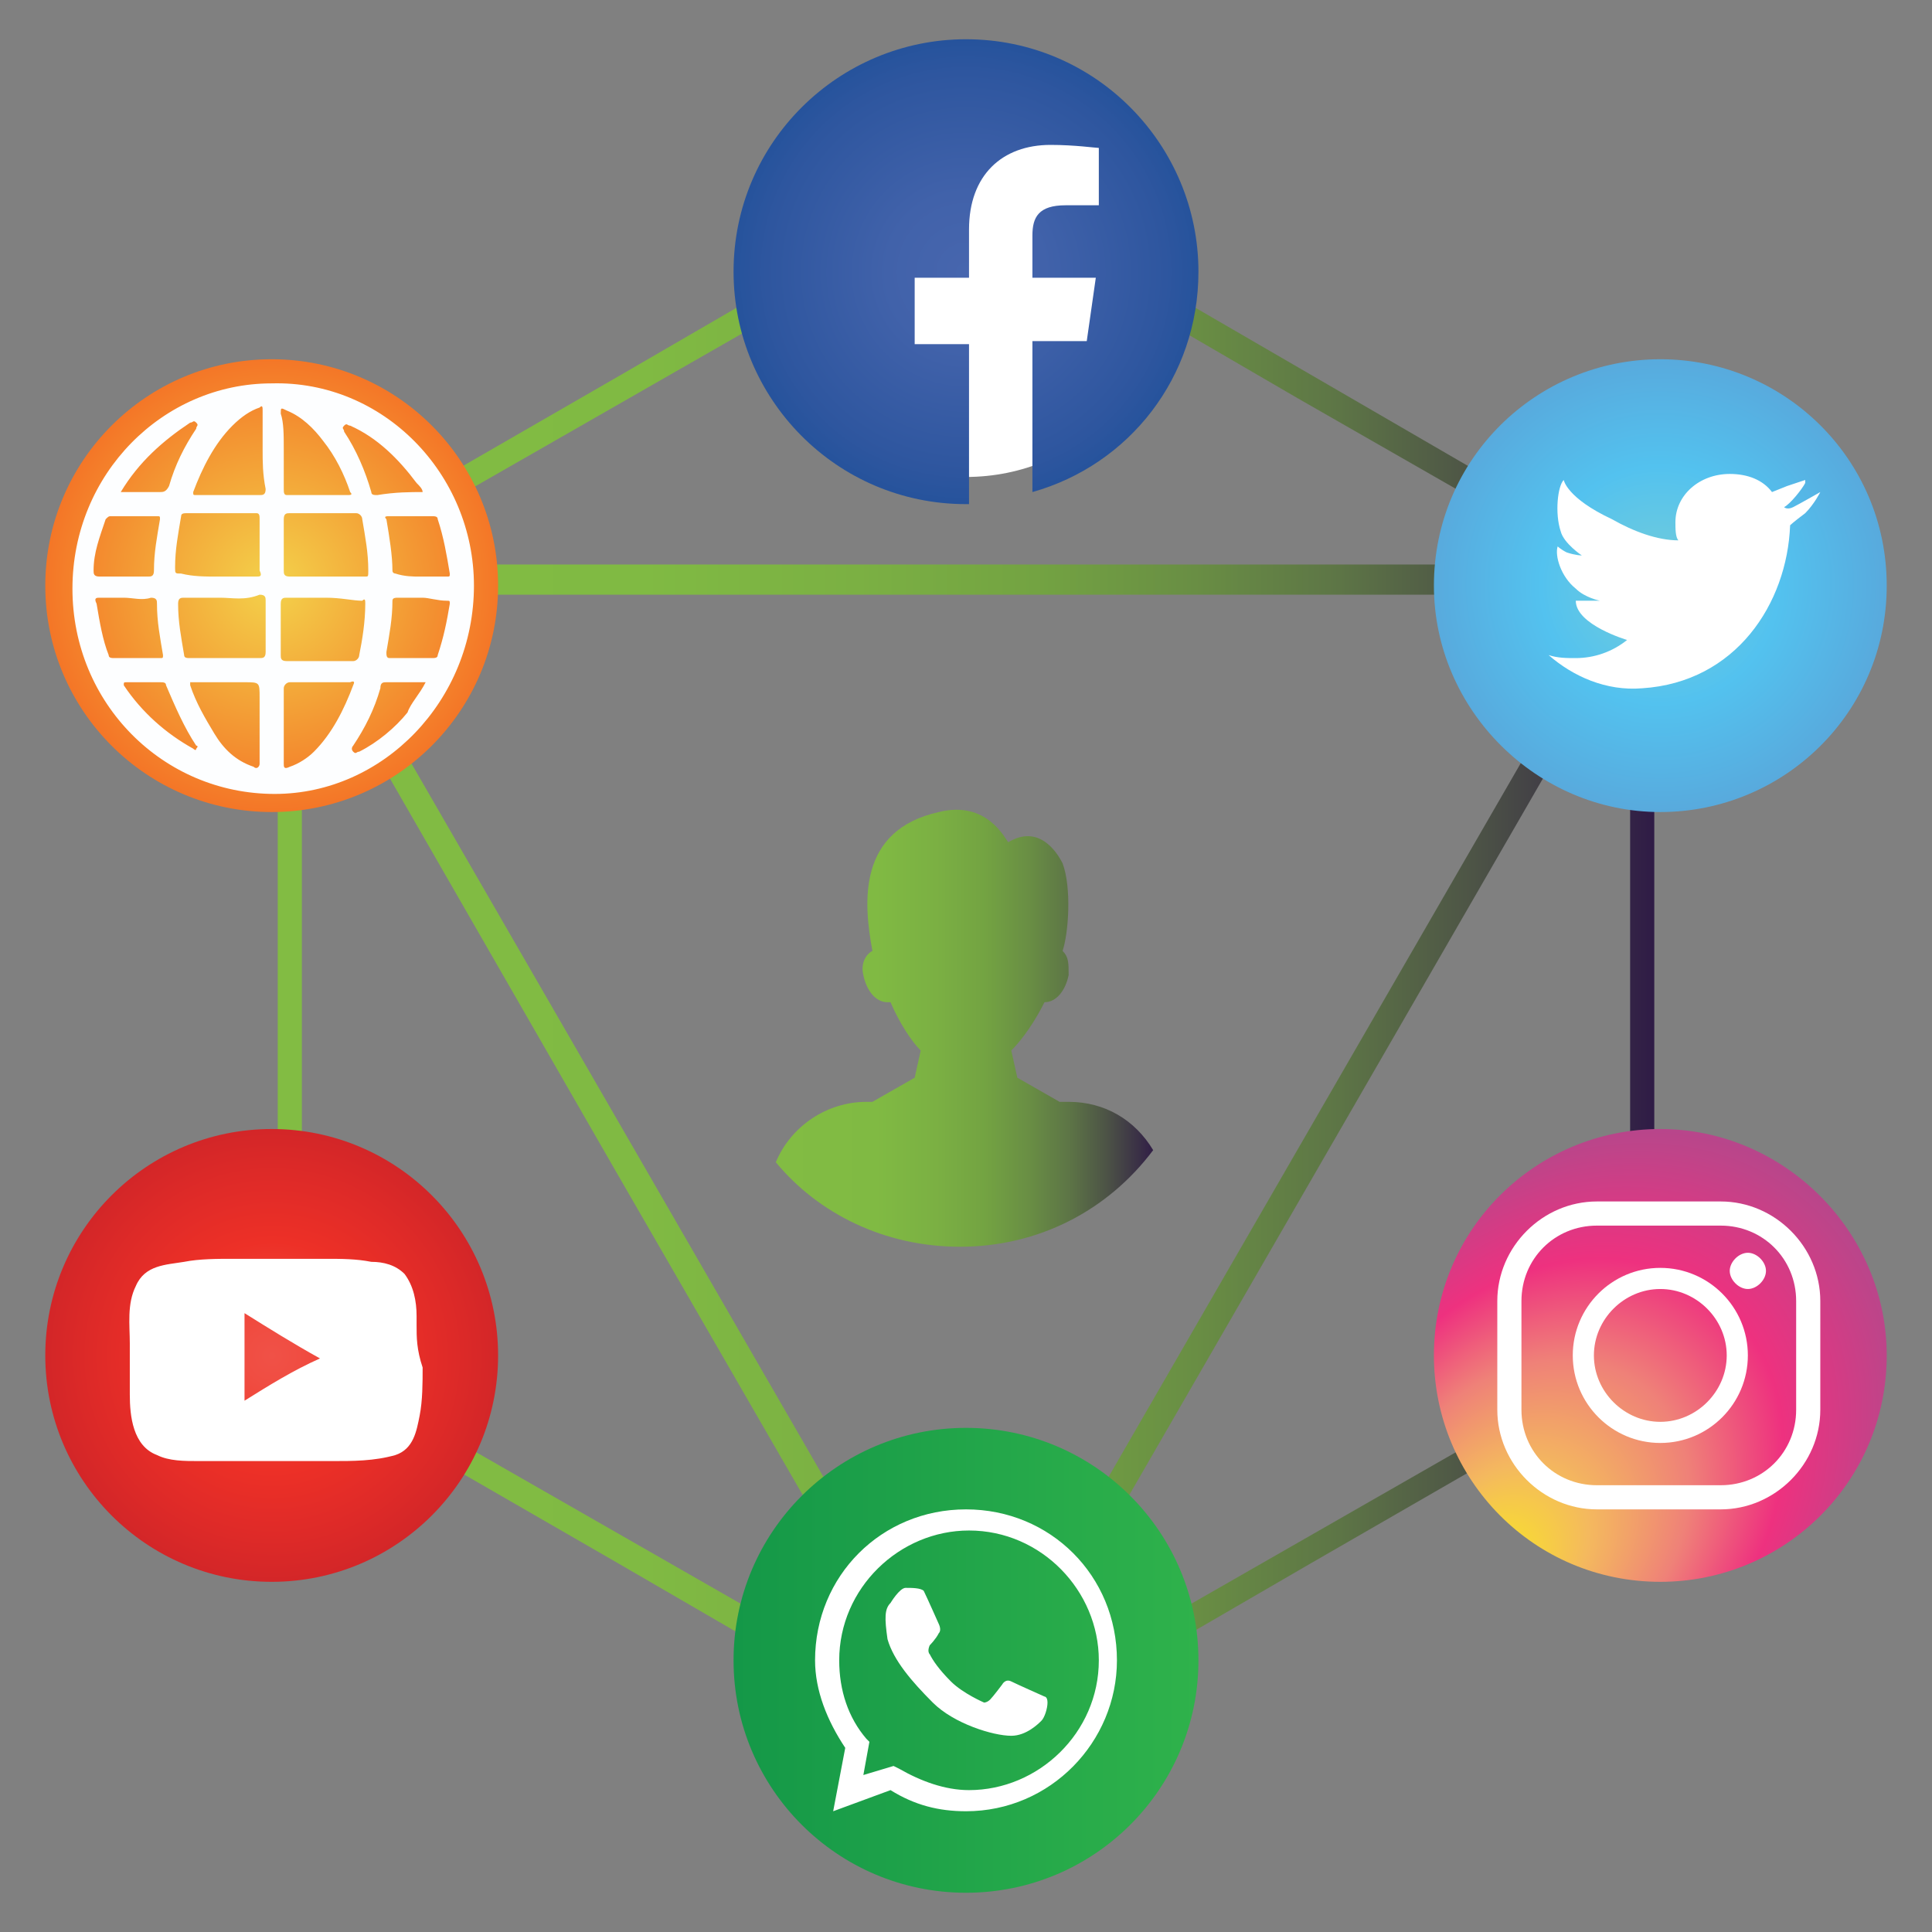
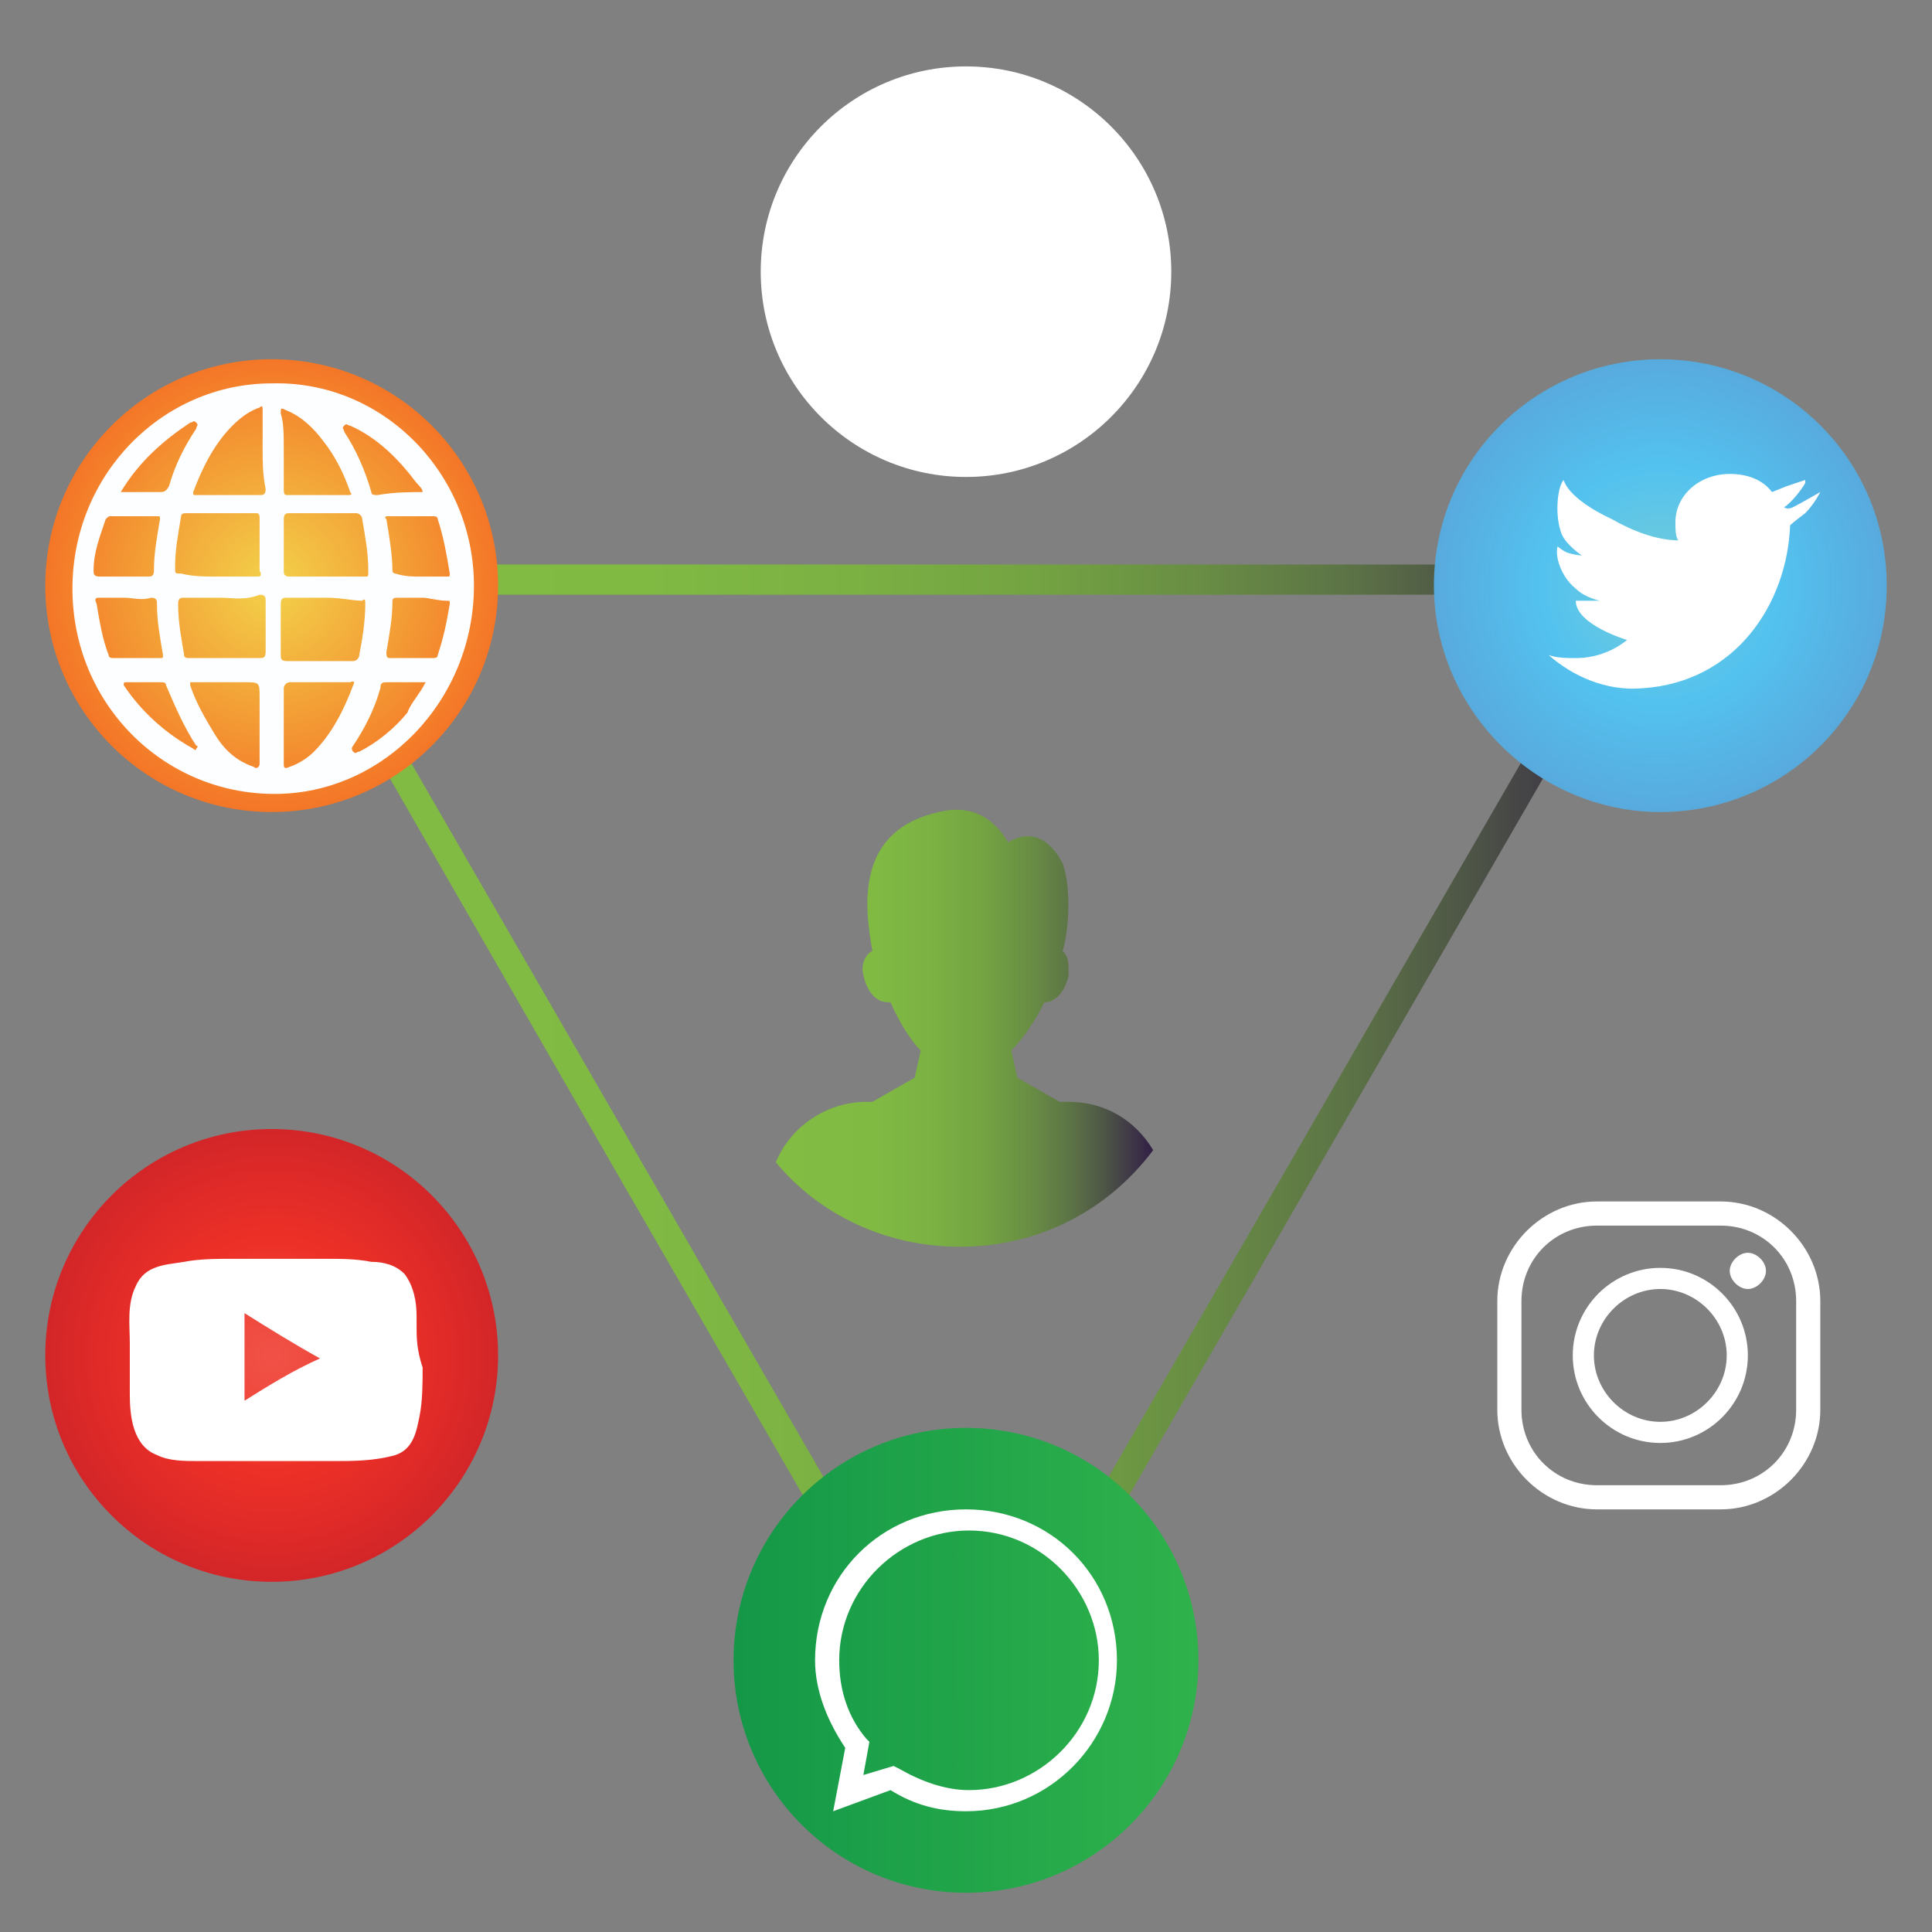
<svg xmlns="http://www.w3.org/2000/svg" version="1.1" id="Layer_1" x="0px" y="0px" viewBox="0 0 64 64" style="enable-background:new 0 0 64 64;" xml:space="preserve">
  <rect x="0" y="0" width="64" height="64" fill="#808080" stroke="none" />
  <style type="text/css"> .st0{fill:url(#SVGID_2_);} .st1{fill:url(#SVGID_3_);} .st2{fill:url(#SVGID_4_);} .st3{fill:none;} .st4{fill:#FFFFFF;} .st5{fill:url(#SVGID_5_);} .st6{fill:url(#SVGID_6_);} .st7{fill:url(#SVGID_7_);} .st8{fill:url(#SVGID_8_);} .st9{fill:url(#SVGID_9_);} .st10{fill:url(#SVGID_10_);} .st11{fill:#FDFEFF;} </style>
  <g>
    <g>
      <linearGradient id="SVGID_2_" gradientUnits="userSpaceOnUse" x1="9.176" y1="32.142" x2="54.815" y2="32.142">
        <stop offset="6.704181e-03" style="stop-color:#82BC43" />
        <stop offset="0.265" style="stop-color:#80BA43" />
        <stop offset="0.421" style="stop-color:#7BB043" />
        <stop offset="0.551" style="stop-color:#73A342" />
        <stop offset="0.666" style="stop-color:#698E44" />
        <stop offset="0.771" style="stop-color:#5D7546" />
        <stop offset="0.868" style="stop-color:#4D5446" />
        <stop offset="0.959" style="stop-color:#392E46" />
        <stop offset="1" style="stop-color:#2F1B46" />
      </linearGradient>
-       <path class="st0" d="M32.2,5.9l11.2,6.5l11.2,6.5c0.1,0.1,0.2,0.2,0.2,0.4l0,0v12.9V45c0,0.2-0.1,0.3-0.3,0.4l-11.1,6.4l-11.2,6.5 c-0.2,0.1-0.3,0.1-0.5,0l-11.2-6.5L9.4,45.4c-0.1-0.1-0.2-0.2-0.2-0.4l0,0V32.1V19.2c0-0.2,0.1-0.3,0.3-0.4l11.1-6.4l11.2-6.5 C31.9,5.8,32.1,5.8,32.2,5.9z M43,13.2L32,6.8l-11,6.3l-11,6.3v12.7v12.7l11,6.3l11,6.3l11-6.3l11-6.3V32.1V19.5L43,13.2z" />
      <linearGradient id="SVGID_3_" gradientUnits="userSpaceOnUse" x1="9.185" y1="38.6" x2="54.823" y2="38.6">
        <stop offset="6.704181e-03" style="stop-color:#82BC43" />
        <stop offset="0.265" style="stop-color:#80BA43" />
        <stop offset="0.421" style="stop-color:#7BB043" />
        <stop offset="0.551" style="stop-color:#73A342" />
        <stop offset="0.666" style="stop-color:#698E44" />
        <stop offset="0.771" style="stop-color:#5D7546" />
        <stop offset="0.868" style="stop-color:#4D5446" />
        <stop offset="0.959" style="stop-color:#392E46" />
        <stop offset="1" style="stop-color:#2F1B46" />
      </linearGradient>
      <path class="st1" d="M32,57.1l10.8-18.7l0,0l0,0l10.8-18.7H32H10.4l10.8,18.7l0,0L32,57.1L32,57.1L32,57.1z M43.6,38.8L32.4,58.2 c0,0.1-0.1,0.1-0.2,0.2c-0.2,0.1-0.5,0.1-0.6-0.2L20.4,38.8l0,0l0,0L9.3,19.5c-0.1-0.1-0.1-0.2-0.1-0.3c0-0.2,0.2-0.5,0.5-0.5H32 h22.4l0,0c0.1,0,0.2,0,0.2,0.1c0.2,0.1,0.3,0.4,0.2,0.6L43.6,38.8L43.6,38.8L43.6,38.8z" />
    </g>
    <linearGradient id="SVGID_4_" gradientUnits="userSpaceOnUse" x1="25.711" y1="34.096" x2="38.289" y2="34.096">
      <stop offset="6.704181e-03" style="stop-color:#82BC43" />
      <stop offset="0.265" style="stop-color:#80BA43" />
      <stop offset="0.421" style="stop-color:#7BB043" />
      <stop offset="0.551" style="stop-color:#73A342" />
      <stop offset="0.666" style="stop-color:#698E44" />
      <stop offset="0.771" style="stop-color:#5D7546" />
      <stop offset="0.868" style="stop-color:#4D5446" />
      <stop offset="0.959" style="stop-color:#392E46" />
      <stop offset="1" style="stop-color:#2F1B46" />
    </linearGradient>
    <path class="st2" d="M28.7,36.5h0.2l1.4-0.8l0.2-0.9c-0.3-0.3-0.7-0.9-1-1.6c0,0,0,0-0.1,0c-0.4,0-0.7-0.4-0.8-0.9 c-0.1-0.4,0.1-0.7,0.3-0.8c-0.3-1.6-0.5-4,2.2-4.6c1.6-0.4,2.2,0.9,2.3,1c1-0.6,1.6,0.3,1.8,0.7c0.3,0.8,0.2,2.3,0,2.9 c0.2,0.2,0.2,0.4,0.2,0.8c-0.1,0.5-0.4,0.9-0.8,0.9c-0.3,0.6-0.7,1.2-1.1,1.6l0.2,0.9h0l1.4,0.8h0.3c1.2,0,2.2,0.6,2.8,1.6 c-1.5,2-3.8,3.2-6.4,3.2c-2.5,0-4.7-1.1-6.1-2.8C26.2,37.3,27.4,36.5,28.7,36.5L28.7,36.5z" />
    <path class="st3" d="M32,23.3c4.9,0,8.9,4,8.9,8.9S36.9,41,32,41s-8.9-4-8.9-8.9S27.1,23.3,32,23.3z" />
    <g>
      <circle class="st4" cx="32" cy="9" r="6.8" />
      <radialGradient id="SVGID_5_" cx="32" cy="9.018" r="7.661" gradientUnits="userSpaceOnUse">
        <stop offset="0" style="stop-color:#4766AE" />
        <stop offset="0.342" style="stop-color:#4162AA" />
        <stop offset="0.865" style="stop-color:#2E569F" />
        <stop offset="1" style="stop-color:#26539C" />
      </radialGradient>
-       <path class="st5" d="M39.7,9c0-4.2-3.4-7.7-7.7-7.7c-4.2,0-7.7,3.4-7.7,7.7c0,4.2,3.4,7.7,7.7,7.7c0,0,0,0,0.1,0v-5.3h-1.8V9.2 h1.8V7.6c0-1.8,1.1-2.8,2.7-2.8c0.8,0,1.5,0.1,1.6,0.1v1.9l-1.1,0c-0.9,0-1.1,0.4-1.1,1v1.4h2.1l-0.3,2.1h-1.8v5 C37.4,15.4,39.7,12.5,39.7,9z" />
    </g>
    <g>
      <circle class="st4" cx="55" cy="19.4" r="4.3" />
      <radialGradient id="SVGID_6_" cx="54.982" cy="19.378" r="7.514" gradientUnits="userSpaceOnUse">
        <stop offset="9.189189e-02" style="stop-color:#6FCBDC" />
        <stop offset="0.522" style="stop-color:#53C2EF" />
        <stop offset="1" style="stop-color:#58AADD" />
      </radialGradient>
      <path class="st6" d="M62.5,19.4c0,4.2-3.4,7.5-7.5,7.5c-4.1,0-7.5-3.4-7.5-7.5c0-4.2,3.4-7.5,7.5-7.5 C59.1,11.9,62.5,15.2,62.5,19.4z" />
      <g>
        <polygon class="st4" points="59.8,15.9 59.8,15.9 59.8,15.9 " />
        <path class="st4" d="M59.4,16.8c-0.2,0.1-0.3,0-0.3,0l0,0c0.2-0.1,0.6-0.6,0.7-0.8c0-0.1,0-0.1,0-0.1l-0.6,0.2l-0.5,0.2l0,0 c-0.3-0.4-0.8-0.6-1.4-0.6c-1,0-1.8,0.7-1.8,1.6c0,0.2,0,0.5,0.1,0.6c0,0,0,0,0,0c-0.7,0-1.5-0.3-2.2-0.7 c-1.5-0.7-1.6-1.3-1.6-1.3c-0.2,0.2-0.3,1.1-0.1,1.7c0.1,0.4,0.7,0.8,0.7,0.8l0,0c0,0-0.2,0-0.5-0.1c-0.2-0.1-0.3-0.2-0.3-0.2 c-0.1,0.3,0.1,1,0.6,1.4c0.3,0.3,0.8,0.4,0.8,0.4l-0.8,0c0,0.8,1.7,1.3,1.7,1.3l0,0c-0.5,0.4-1.1,0.6-1.7,0.6 c-0.3,0-0.6,0-0.9-0.1c0.8,0.7,1.9,1.2,3.1,1.1c3.1-0.2,4.8-2.8,4.9-5.4l0,0c0,0,0.1-0.1,0.5-0.4c0.3-0.3,0.5-0.7,0.5-0.7 S59.6,16.7,59.4,16.8z" />
        <path class="st4" d="M59.8,15.9C59.8,15.9,59.8,15.9,59.8,15.9L59.8,15.9z" />
      </g>
    </g>
    <g>
-       <circle class="st4" cx="55" cy="44.9" r="4.3" />
      <g>
        <radialGradient id="SVGID_7_" cx="99.793" cy="66.02" r="5.042" fx="97.677" fy="66.052" gradientTransform="matrix(2.753 -3.189 2.589 2.235 -390.783 216.176)" gradientUnits="userSpaceOnUse">
          <stop offset="0" style="stop-color:#FAEA09" />
          <stop offset="4.639836e-02" style="stop-color:#F8DC32" />
          <stop offset="0.141" style="stop-color:#F4B95E" />
          <stop offset="0.275" style="stop-color:#EF8178" />
          <stop offset="0.4" style="stop-color:#EE317F" />
          <stop offset="0.539" style="stop-color:#BF4489" />
          <stop offset="0.701" style="stop-color:#8F4F95" />
          <stop offset="0.838" style="stop-color:#69549E" />
          <stop offset="0.942" style="stop-color:#4B56A3" />
          <stop offset="1" style="stop-color:#3D57A6" />
        </radialGradient>
-         <path class="st7" d="M62.5,44.9c0,4.2-3.4,7.5-7.5,7.5c-4.2,0-7.5-3.4-7.5-7.5c0-4.2,3.4-7.5,7.5-7.5 C59.1,37.4,62.5,40.8,62.5,44.9z" />
        <g>
          <g>
            <path class="st4" d="M57,50h-4.1c-1.8,0-3.3-1.5-3.3-3.3v-3.6c0-1.8,1.5-3.3,3.3-3.3H57c1.8,0,3.3,1.5,3.3,3.3v3.6 C60.3,48.5,58.8,50,57,50z M52.9,40.6c-1.4,0-2.5,1.1-2.5,2.5v3.6c0,1.4,1.1,2.5,2.5,2.5H57c1.4,0,2.5-1.1,2.5-2.5v-3.6 c0-1.4-1.1-2.5-2.5-2.5H52.9z" />
          </g>
          <g>
            <path class="st4" d="M55,47.8c-1.6,0-2.9-1.3-2.9-2.9c0-1.6,1.3-2.9,2.9-2.9c1.6,0,2.9,1.3,2.9,2.9 C57.9,46.5,56.6,47.8,55,47.8z M55,42.7c-1.2,0-2.2,1-2.2,2.2c0,1.2,1,2.2,2.2,2.2c1.2,0,2.2-1,2.2-2.2 C57.2,43.7,56.2,42.7,55,42.7z" />
          </g>
          <g>
            <path class="st4" d="M58.5,42.1c0,0.3-0.3,0.6-0.6,0.6c-0.3,0-0.6-0.3-0.6-0.6c0-0.3,0.3-0.6,0.6-0.6 C58.2,41.5,58.5,41.8,58.5,42.1z" />
          </g>
        </g>
      </g>
    </g>
    <g>
      <linearGradient id="SVGID_8_" gradientUnits="userSpaceOnUse" x1="24.339" y1="54.982" x2="39.661" y2="54.982">
        <stop offset="0" style="stop-color:#149848" />
        <stop offset="1" style="stop-color:#2FB24B" />
      </linearGradient>
      <circle class="st8" cx="32" cy="55" r="7.7" />
      <g>
        <g>
          <path class="st3" d="M32,50.3c-2.6,0-4.6,2.1-4.6,4.6c0,1.1,0.4,2.1,1,2.8L28,59.4l1.5-0.5c0.7,0.4,1.6,0.7,2.5,0.7 c2.6,0,4.6-2.1,4.6-4.6C36.6,52.4,34.6,50.3,32,50.3z" />
          <path class="st4" d="M32,60c-0.9,0-1.7-0.2-2.5-0.7L27.6,60l0.4-2.1c-0.6-0.9-1-1.9-1-2.9c0-2.8,2.2-5,5-5c2.8,0,5,2.2,5,5 C37,57.7,34.8,60,32,60z M29.6,58.5l0.2,0.1c0.7,0.4,1.5,0.7,2.3,0.7c2.3,0,4.3-1.9,4.3-4.3c0-2.3-1.9-4.3-4.3-4.3 c-2.3,0-4.3,1.9-4.3,4.3c0,1,0.3,1.9,0.9,2.6l0.1,0.1l-0.2,1.1L29.6,58.5z" />
        </g>
-         <path class="st4" d="M29.5,53.1c0,0,0.3-0.5,0.5-0.5c0.2,0,0.5,0,0.6,0.1c0.1,0.2,0.5,1.1,0.5,1.1s0.1,0.2,0,0.3 c-0.1,0.2-0.3,0.4-0.3,0.4s-0.1,0.2,0,0.3c0.1,0.2,0.3,0.5,0.7,0.9c0.4,0.4,1.1,0.7,1.1,0.7s0.1,0,0.2-0.1 c0.1-0.1,0.4-0.5,0.4-0.5s0.1-0.2,0.3-0.1c0.2,0.1,1.1,0.5,1.1,0.5s0.1,0,0.1,0.2c0,0.2-0.1,0.5-0.2,0.6c-0.1,0.1-0.5,0.5-1,0.5 c-0.6,0-1.9-0.4-2.6-1.1c-0.7-0.7-1.3-1.4-1.5-2.1C29.3,53.6,29.3,53.3,29.5,53.1z" />
      </g>
    </g>
    <g>
      <g>
        <radialGradient id="SVGID_9_" cx="9.018" cy="44.914" r="7.514" gradientUnits="userSpaceOnUse">
          <stop offset="0" style="stop-color:#F05147" />
          <stop offset="0.121" style="stop-color:#F04D42" />
          <stop offset="0.306" style="stop-color:#EF4235" />
          <stop offset="0.5" style="stop-color:#ED3027" />
          <stop offset="0.802" style="stop-color:#DE2A28" />
          <stop offset="1" style="stop-color:#D32628" />
        </radialGradient>
        <circle class="st9" cx="9" cy="44.9" r="7.5" />
      </g>
      <path class="st4" d="M13.8,43.9c0-0.1,0-0.2,0-0.3c0-0.5-0.1-1-0.4-1.4c-0.3-0.3-0.7-0.4-1.1-0.4c-0.5-0.1-1-0.1-1.5-0.1 c-1,0-2.1,0-3.1,0c-0.5,0-1.1,0-1.6,0.1c-0.6,0.1-1.3,0.1-1.6,0.8c-0.3,0.6-0.2,1.3-0.2,1.9c0,0.6,0,1.1,0,1.7 c0,0.7,0.1,1.7,0.9,2c0.4,0.2,0.9,0.2,1.4,0.2c0.5,0,0.9,0,1.4,0c1,0,2,0,3,0c0.7,0,1.4,0,2.1-0.2c0.6-0.2,0.7-0.8,0.8-1.3 c0.1-0.5,0.1-1.1,0.1-1.6C13.8,44.7,13.8,44.3,13.8,43.9z M8.1,46.4c0-1,0-1.9,0-2.9c0.8,0.5,1.6,1,2.5,1.5 C9.7,45.4,8.9,45.9,8.1,46.4z" />
    </g>
    <g>
      <radialGradient id="SVGID_10_" cx="9.018" cy="19.378" r="7.514" gradientUnits="userSpaceOnUse">
        <stop offset="4.594595e-02" style="stop-color:#F3CE49" />
        <stop offset="0.478" style="stop-color:#F3A739" />
        <stop offset="1" style="stop-color:#F47627" />
      </radialGradient>
      <circle id="SVGID_1_" class="st10" cx="9" cy="19.4" r="7.5" />
      <g>
        <path class="st11" d="M15.7,19.4c0,3.8-3,6.9-6.6,6.9c-3.7,0-6.7-3-6.7-6.8c0-3.8,3-6.8,6.6-6.8C12.7,12.6,15.7,15.7,15.7,19.4z M10.8,19.1c0.4,0,0.8,0,1.3,0c0.1,0,0.1,0,0.1-0.2c0-0.6-0.1-1.1-0.2-1.7c0-0.1-0.1-0.2-0.2-0.2c-0.7,0-1.5,0-2.2,0 c-0.1,0-0.2,0-0.2,0.2c0,0.6,0,1.1,0,1.7c0,0.1,0,0.2,0.2,0.2C10,19.1,10.4,19.1,10.8,19.1z M10.8,19.8c-0.4,0-0.8,0-1.3,0 c-0.1,0-0.2,0-0.2,0.2c0,0.6,0,1.1,0,1.7c0,0.1,0,0.2,0.2,0.2c0.7,0,1.5,0,2.2,0c0.1,0,0.2-0.1,0.2-0.2c0.1-0.5,0.2-1.1,0.2-1.7 c0-0.1,0-0.2-0.1-0.1C11.7,19.9,11.3,19.8,10.8,19.8z M7.3,19.8c-0.4,0-0.8,0-1.2,0c-0.1,0-0.2,0-0.2,0.2c0,0.6,0.1,1.1,0.2,1.7 c0,0.1,0.1,0.1,0.2,0.1c0.8,0,1.5,0,2.3,0c0.1,0,0.2,0,0.2-0.2c0-0.6,0-1.1,0-1.7c0-0.1,0-0.2-0.2-0.2 C8.1,19.9,7.7,19.8,7.3,19.8z M7.2,19.1c0.4,0,0.9,0,1.3,0c0.1,0,0.2,0,0.1-0.2c0-0.6,0-1.1,0-1.7c0-0.1,0-0.2-0.1-0.2 c-0.8,0-1.5,0-2.3,0c-0.1,0-0.2,0-0.2,0.1c-0.1,0.6-0.2,1.1-0.2,1.7c0,0.2,0,0.2,0.2,0.2C6.4,19.1,6.8,19.1,7.2,19.1z M9.4,24 c0,0.4,0,0.9,0,1.3c0,0.1,0,0.2,0.2,0.1c0.3-0.1,0.6-0.3,0.8-0.5c0.6-0.6,1-1.4,1.3-2.2c0.1-0.2-0.1-0.1-0.1-0.1 c-0.7,0-1.3,0-2,0c-0.1,0-0.2,0.1-0.2,0.2C9.4,23.2,9.4,23.6,9.4,24z M9.4,14.9c0,0.4,0,0.9,0,1.3c0,0.1,0,0.2,0.1,0.2 c0.7,0,1.4,0,2,0c0.1,0,0.2,0,0.1-0.1c-0.2-0.6-0.5-1.2-0.9-1.7c-0.3-0.4-0.7-0.8-1.2-1c-0.2-0.1-0.2-0.1-0.2,0.1 C9.4,14,9.4,14.4,9.4,14.9z M6.3,22.6c0,0,0,0.1,0,0.1c0.2,0.6,0.5,1.1,0.8,1.6c0.3,0.5,0.7,0.9,1.3,1.1c0.1,0.1,0.2,0,0.2-0.1 c0-0.7,0-1.5,0-2.2c0-0.5,0-0.5-0.5-0.5C7.6,22.6,7,22.6,6.3,22.6z M8.7,14.9c0-0.4,0-0.9,0-1.3c0-0.1,0-0.2-0.1-0.1 c-0.3,0.1-0.6,0.3-0.9,0.6c-0.6,0.6-1,1.4-1.3,2.2c0,0.1,0,0.1,0.1,0.1c0.7,0,1.4,0,2.1,0c0.1,0,0.2,0,0.2-0.2 C8.7,15.7,8.7,15.3,8.7,14.9z M13.9,19.1c0.3,0,0.6,0,0.9,0c0.1,0,0.1,0,0.1-0.1c-0.1-0.6-0.2-1.2-0.4-1.8c0-0.1-0.1-0.1-0.2-0.1 c-0.5,0-1,0-1.4,0c-0.1,0-0.2,0-0.1,0.1c0.1,0.6,0.2,1.2,0.2,1.7c0,0.1,0.1,0.1,0.1,0.1C13.4,19.1,13.7,19.1,13.9,19.1z M4.1,19.1c0.3,0,0.5,0,0.8,0c0.1,0,0.2,0,0.2-0.2c0-0.6,0.1-1.1,0.2-1.7c0-0.1,0-0.1-0.1-0.1c-0.5,0-1,0-1.5,0 c-0.1,0-0.1,0-0.2,0.1c-0.2,0.6-0.4,1.1-0.4,1.7c0,0.1,0,0.2,0.2,0.2C3.6,19.1,3.9,19.1,4.1,19.1z M14,19.8c-0.3,0-0.5,0-0.8,0 c-0.1,0-0.2,0-0.2,0.1c0,0.6-0.1,1.1-0.2,1.7c0,0.1,0,0.2,0.1,0.2c0.5,0,0.9,0,1.4,0c0.1,0,0.2,0,0.2-0.1 c0.2-0.6,0.3-1.1,0.4-1.7c0-0.1,0-0.1-0.1-0.1C14.5,19.9,14.2,19.8,14,19.8z M4.1,19.8c-0.3,0-0.5,0-0.8,0c-0.1,0-0.2,0-0.1,0.2 c0.1,0.6,0.2,1.2,0.4,1.7c0,0.1,0.1,0.1,0.2,0.1c0.5,0,1,0,1.5,0c0.1,0,0.1,0,0.1-0.1c-0.1-0.6-0.2-1.1-0.2-1.7 c0-0.1,0-0.2-0.2-0.2C4.7,19.9,4.4,19.8,4.1,19.8z M4.8,22.6c-0.2,0-0.4,0-0.6,0c-0.1,0-0.1,0-0.1,0.1c0.6,0.9,1.4,1.6,2.3,2.1 c0,0,0.1,0.1,0.1,0c0.1-0.1,0-0.1,0-0.1c-0.4-0.6-0.7-1.3-1-2c0-0.1-0.1-0.1-0.2-0.1C5.2,22.6,5,22.6,4.8,22.6z M14.1,22.6 c-0.5,0-0.9,0-1.3,0c-0.1,0-0.2,0-0.2,0.2c-0.2,0.7-0.5,1.3-0.9,1.9c0,0-0.1,0.1,0,0.2c0.1,0.1,0.1,0,0.2,0 c0.6-0.3,1.2-0.8,1.6-1.3C13.6,23.3,13.9,23,14.1,22.6z M14,16.3c0-0.1-0.1-0.2-0.2-0.3c-0.6-0.8-1.3-1.5-2.2-1.9 c-0.1,0-0.1-0.1-0.2,0c-0.1,0.1,0,0.1,0,0.2c0.4,0.6,0.7,1.3,0.9,2c0,0.1,0.1,0.1,0.2,0.1C13.1,16.3,13.6,16.3,14,16.3z M4,16.3 c0.5,0,0.9,0,1.3,0c0.1,0,0.2,0,0.3-0.2c0.2-0.7,0.5-1.3,0.9-1.9c0-0.1,0.1-0.1,0-0.2c-0.1-0.1-0.1,0-0.2,0 C5.4,14.6,4.6,15.3,4,16.3z" />
      </g>
    </g>
  </g>
</svg>